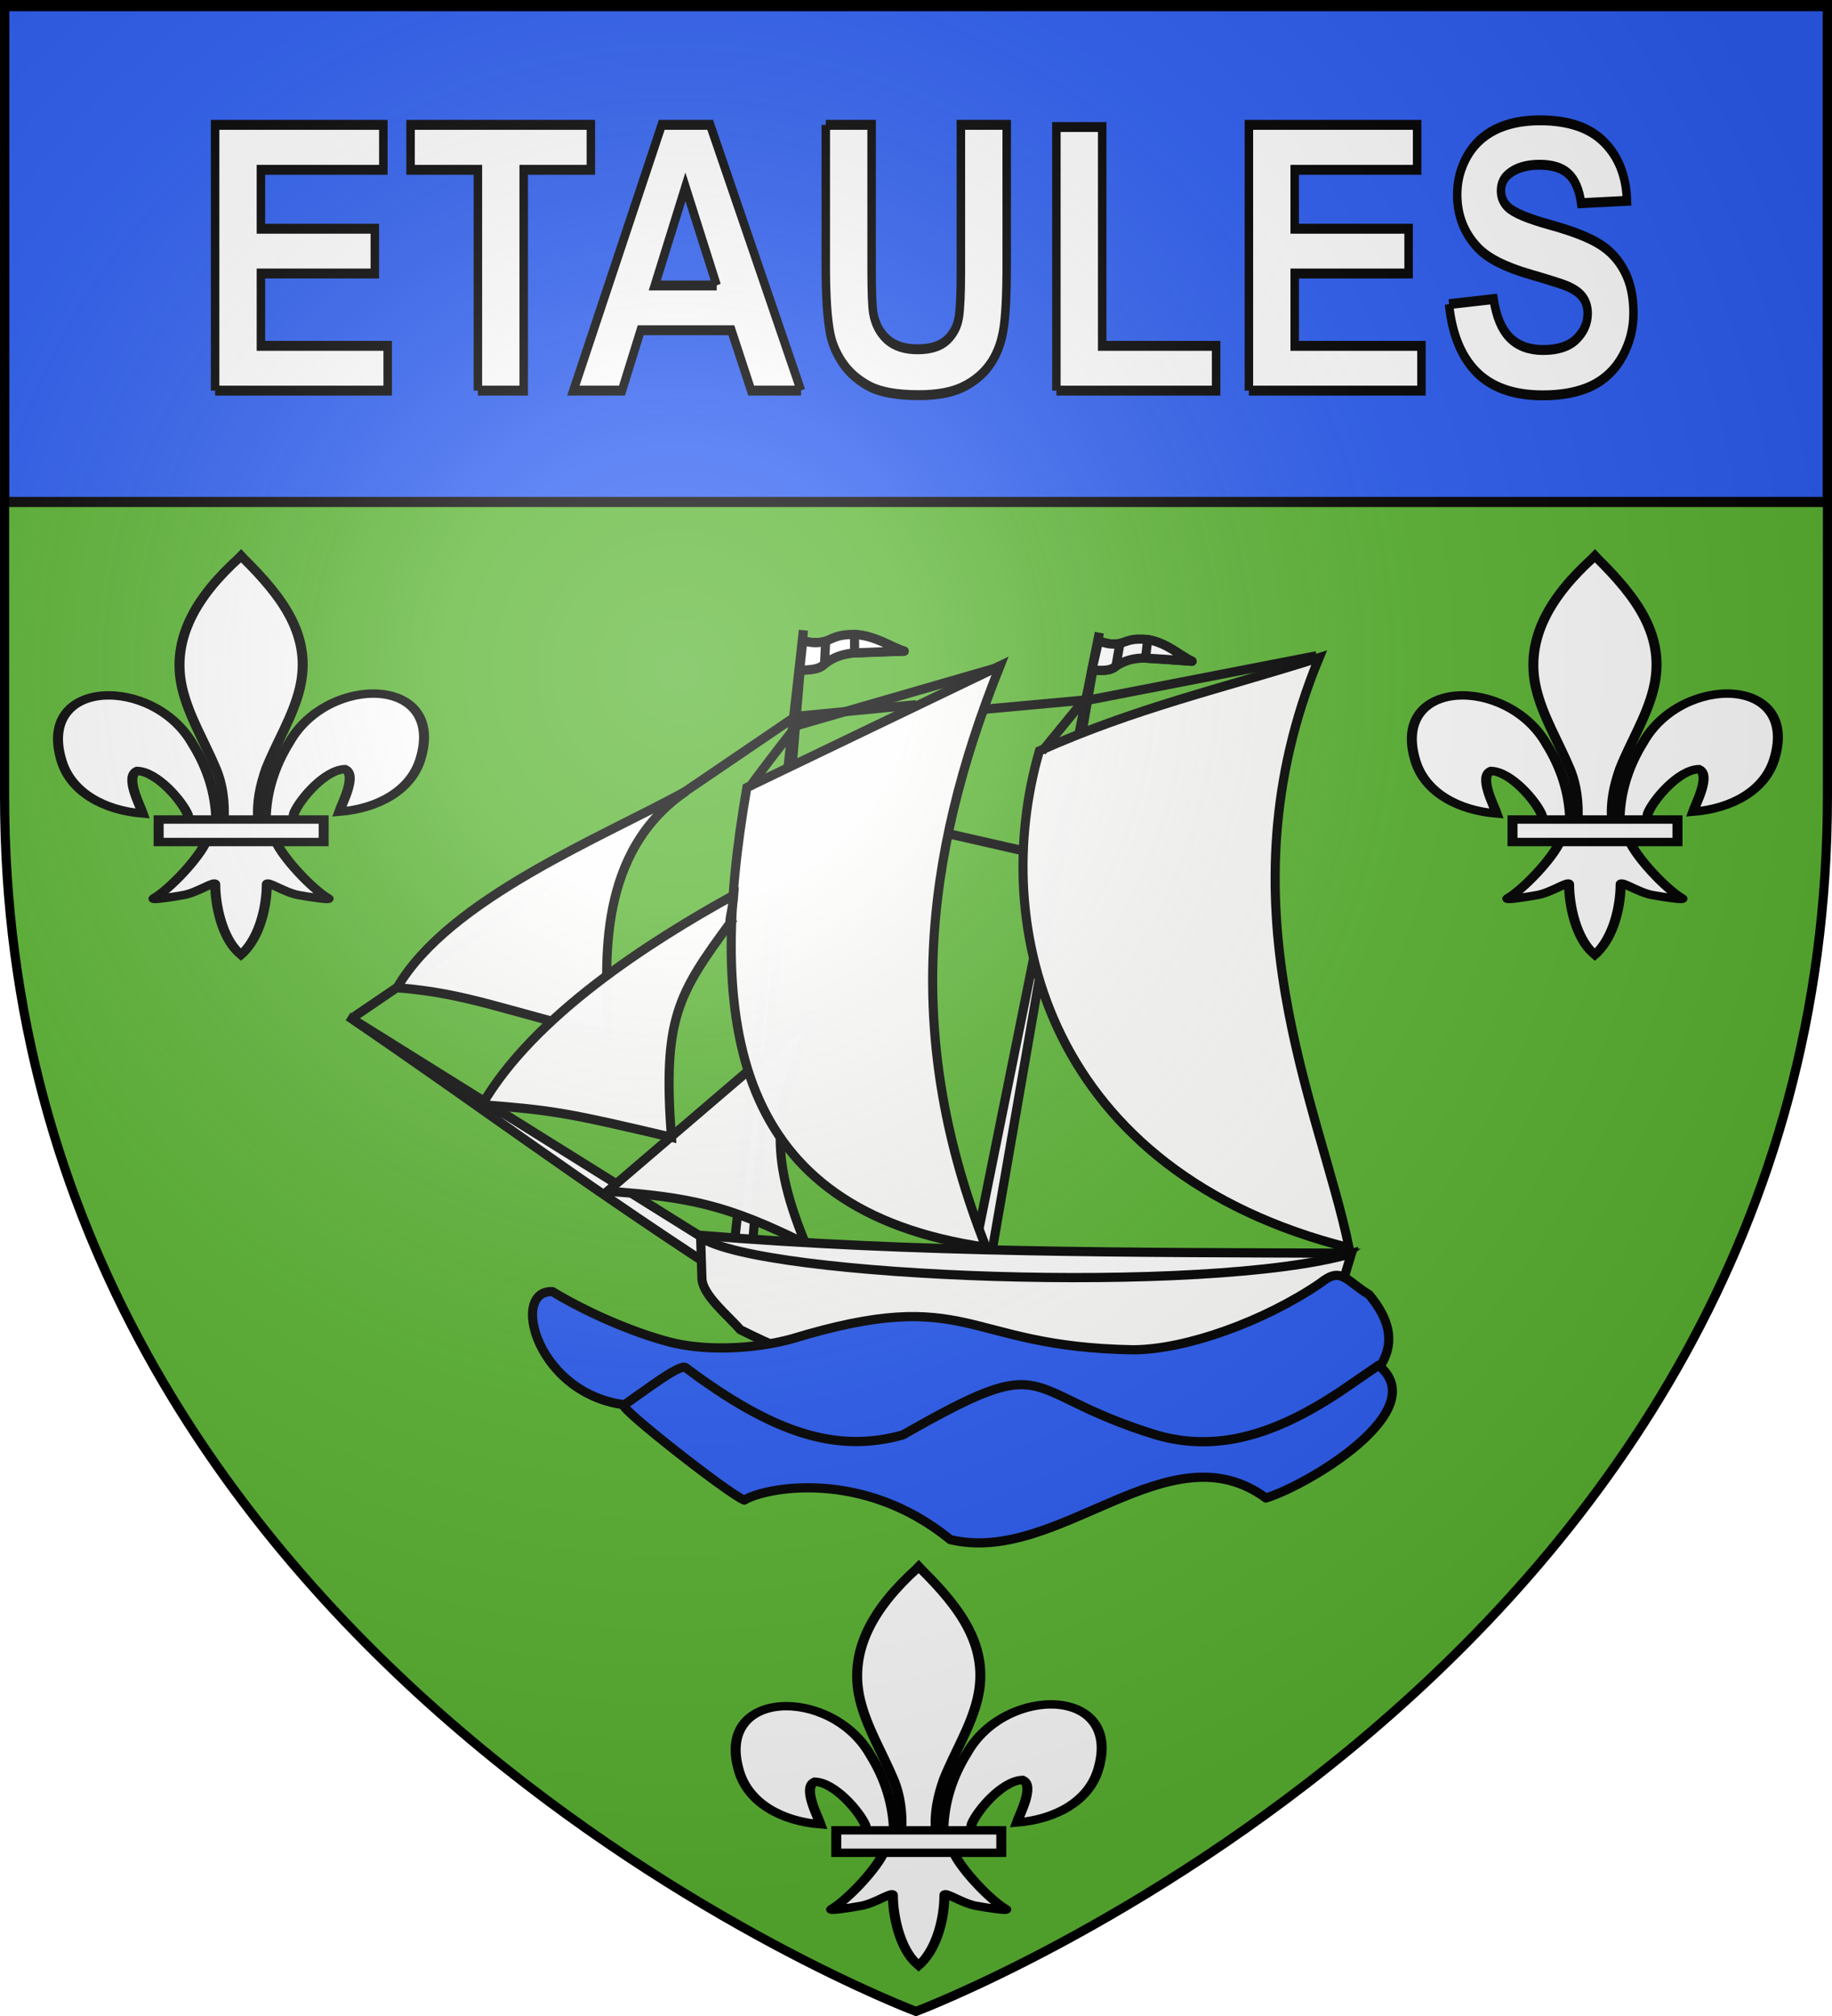
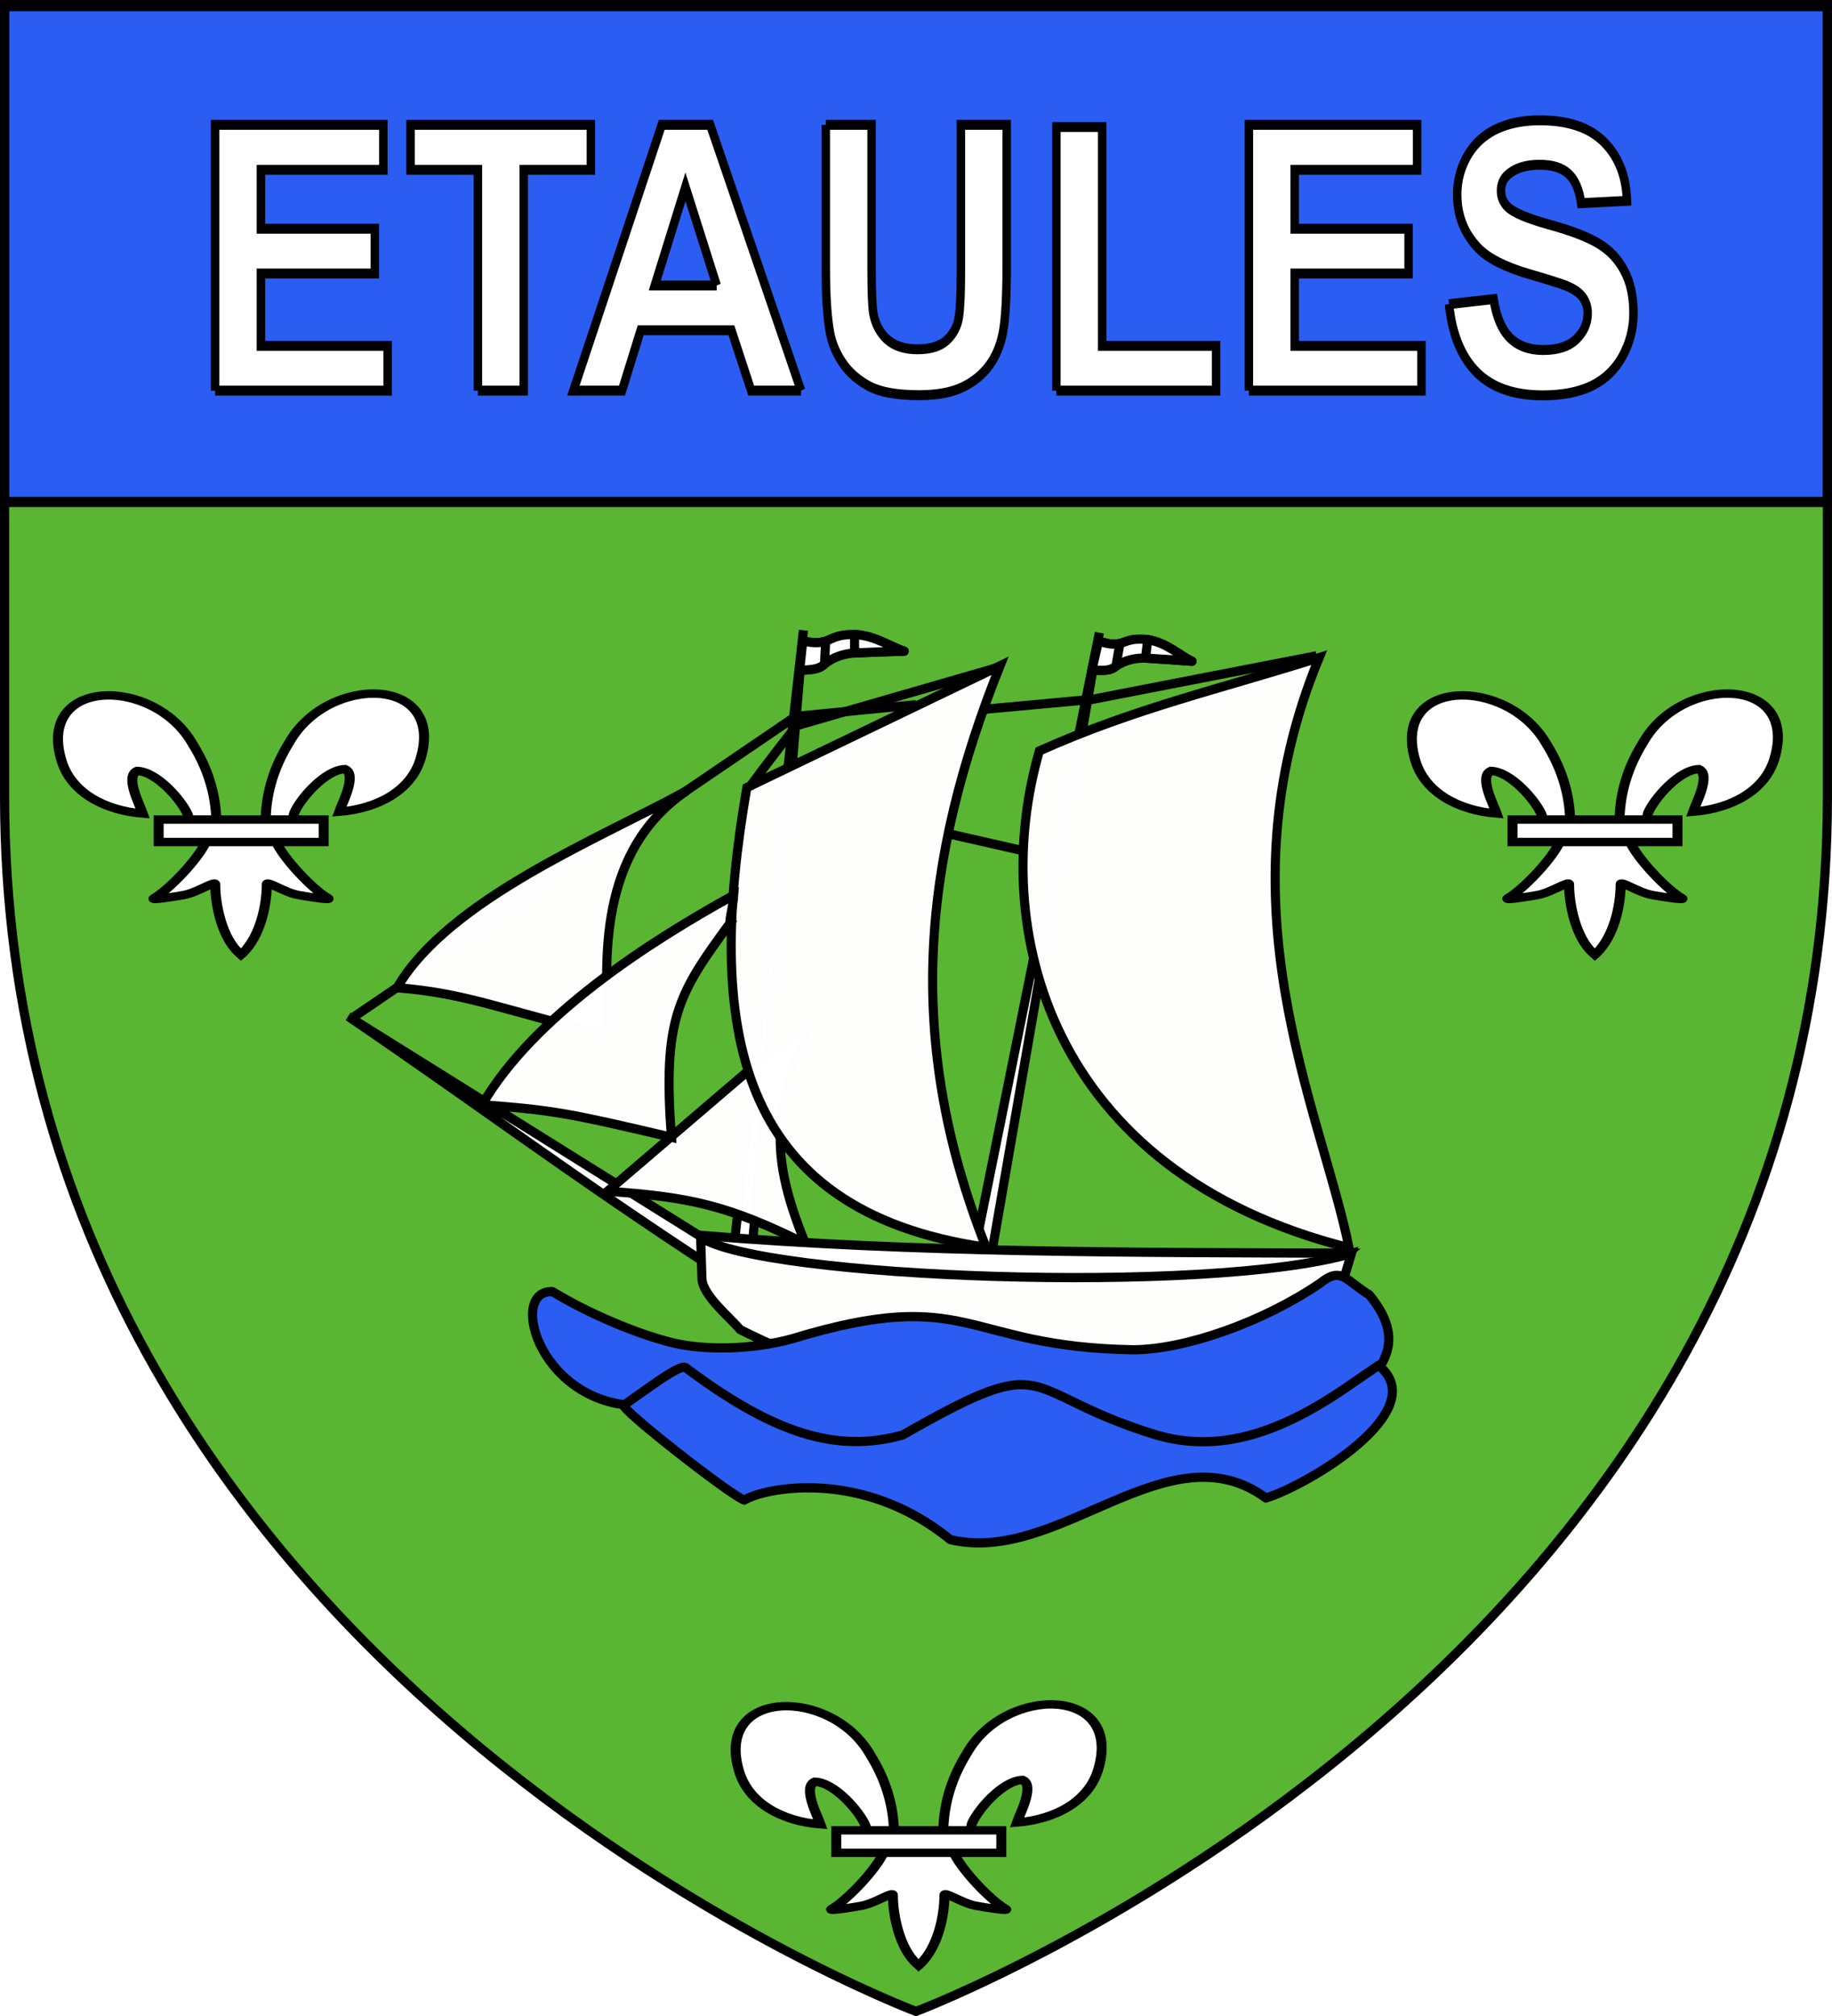
<svg xmlns="http://www.w3.org/2000/svg" xmlns:ns1="http://sodipodi.sourceforge.net/DTD/sodipodi-0.dtd" xmlns:ns2="http://www.inkscape.org/namespaces/inkscape" xmlns:xlink="http://www.w3.org/1999/xlink" height="660" width="600" version="1.0" id="svg2" ns1:version="0.32" ns2:version="0.48.1 r9760" ns1:docname="Blason ville fr Étaules 17.svg" ns2:export-filename="/Users/olivier/Desktop/Blason Rouge/Blason_Vide_3D.png" ns2:export-xdpi="144" ns2:export-ydpi="144" ns2:output_extension="org.inkscape.output.svg.inkscape">
  <ns1:namedview ns2:window-height="613" ns2:window-width="1006" ns2:pageshadow="2" ns2:pageopacity="1" guidetolerance="10.0" gridtolerance="10.0" objecttolerance="10.0" borderopacity="1.0" bordercolor="#666666" pagecolor="#f2efe7" id="base" showgrid="false" height="660px" ns2:zoom="0.59840597" ns2:cx="300.00387" ns2:cy="330.04322" ns2:window-x="0" ns2:window-y="0" ns2:current-layer="layer3" ns2:window-maximized="0" showguides="true" ns2:guide-bbox="true">
    <ns1:guide orientation="1,0" position="300,429.431" id="guide6924" />
  </ns1:namedview>
  <desc id="desc4">Flag of Canton of Valais (Wallis)</desc>
  <defs id="defs6">
    <linearGradient id="linearGradient2893">
      <stop style="stop-color:white;stop-opacity:0.314;" offset="0" id="stop2895" />
      <stop id="stop2897" offset="0.19" style="stop-color:white;stop-opacity:0.251;" />
      <stop style="stop-color:#6b6b6b;stop-opacity:0.125;" offset="0.6" id="stop2901" />
      <stop style="stop-color:black;stop-opacity:0.125;" offset="1" id="stop2899" />
    </linearGradient>
    <radialGradient ns2:collect="always" xlink:href="#linearGradient2893" id="radialGradient3163" gradientUnits="userSpaceOnUse" gradientTransform="matrix(1.353,0,0,1.349,-77.629,-85.747)" cx="221.445" cy="226.331" fx="221.445" fy="226.331" r="300" />
    <style type="text/css" id="style33">
  .Rand2 { stroke: #202020; stroke-width:30; }
  .Rand4 { stroke: #202020; stroke-width:60; }
  .Rand6 { stroke: #202020; stroke-width:90; }
  .Schwarz { fill: #000000; }
  .Blau { fill: #0000ff; }
  .Gold { fill: #ffef00; }
  .Silber { fill: #ffffff; }
  </style>
    <clipPath id="clipPath4">
      <path id="path40407" style="fill:none;fill-rule:evenodd;stroke:#000000;stroke-width:2.5;stroke-linecap:round;stroke-linejoin:miter;stroke-miterlimit:4;stroke-dasharray:none;stroke-opacity:1" d="M 217.083,235.822 L 217.083,249.723" />
    </clipPath>
    <filter id="filterr" height="2" width="2" x="-0.5" y="-0.5">
      <feGaussianBlur stdDeviation="5.0" id="feGaussianBlur43973" />
    </filter>
    <clipPath id="clipPathf">
      <path id="path40405" style="fill:none;fill-rule:evenodd;stroke:#000000;stroke-width:2.5;stroke-linecap:round;stroke-linejoin:miter;stroke-miterlimit:4;stroke-dasharray:none;stroke-opacity:1" d="M 194.275,218.558 L 194.275,234.184" />
    </clipPath>
    <filter id="filtern" height="2" width="2" x="-0.5" y="-0.5">
      <feGaussianBlur stdDeviation="5.0" id="feGaussianBlur43978" />
    </filter>
    <clipPath id="clipPathS">
      <path id="path40371" style="fill:none;fill-rule:evenodd;stroke:#000000;stroke-width:2.5;stroke-linecap:round;stroke-linejoin:miter;stroke-miterlimit:4;stroke-dasharray:none;stroke-opacity:1" d="M 207.057,257.744 L 207.057,271.278" />
    </clipPath>
    <clipPath id="clipPathM">
      <path id="path40379" style="fill:none;fill-rule:evenodd;stroke:#000000;stroke-width:2.5;stroke-linecap:round;stroke-linejoin:miter;stroke-miterlimit:4;stroke-dasharray:none;stroke-opacity:1" d="M 123.845,311.381 L 123.845,327.171" />
    </clipPath>
    <filter id="filter7" height="2" width="2" x="-0.5" y="-0.5">
      <feGaussianBlur stdDeviation="5.0" id="feGaussianBlur44018" />
    </filter>
  </defs>
  <g ns2:groupmode="layer" id="layer3" ns2:label="Fond écu" style="display:inline">
    <path id="path2855" style="fill:#5ab532;fill-opacity:1;fill-rule:evenodd;stroke:none;stroke-width:1px;stroke-linecap:butt;stroke-linejoin:miter;stroke-opacity:1" d="M 300,658.5 C 300,658.5 598.5,546.18 598.5,260.728 C 598.5,-24.723 598.5,2.176 598.5,2.176 L 1.5,2.176 L 1.5,260.728 C 1.5,546.18 300,658.5 300,658.5 z " ns1:nodetypes="cccccc" />
    <g id="layer1-7" ns2:label="Calque 1" transform="matrix(1,0,0,1.108,0.004,-434.946)" style="fill:#2b5df2">
      <path id="rect2383" d="m 1.496,393.858 597.008,0 0,147.008 -597.008,0 0,-147.008 z" style="fill:#2b5df2;fill-opacity:1;fill-rule:nonzero;stroke:#020000;stroke-width:3;stroke-linecap:butt;stroke-miterlimit:4;stroke-opacity:1;stroke-dasharray:none" ns2:connector-curvature="0" />
    </g>
    <g transform="scale(0.925,1.081)" style="font-size:103.379px;font-style:normal;font-variant:normal;font-weight:normal;font-stretch:normal;line-height:125%;letter-spacing:0px;word-spacing:0px;fill:#ffffff;fill-opacity:1;stroke:#000000;stroke-width:3;stroke-miterlimit:4;stroke-opacity:1;font-family:Kailasa;-inkscape-font-specification:Kailasa" id="text6920">
      <g style="font-size:72px;font-weight:bold;line-height:125%;stroke:none;font-family:Arial;-inkscape-font-specification:Arial Bold" id="flowRoot24939" />
      <g transform="scale(0.999,1.001)" style="font-size:112.331px;font-weight:bold;line-height:125%;fill:#ffffff;stroke:#000000;font-family:Arial;-inkscape-font-specification:Arial Bold" id="text24947">
        <path d="m 76.242,118.185 0,-80.409 59.621,0 0,13.603 -43.386,0 0,17.826 40.369,0 0,13.548 -40.369,0 0,21.885 44.922,0 0,13.548 -61.157,0" style="" id="path13043" />
        <path d="m 169.376,118.185 0,-66.806 -23.859,0 0,-13.603 63.899,0 0,13.603 -23.805,0 0,66.806 -16.235,0" style="" id="path13045" />
        <path d="m 283.901,118.185 -17.661,0 -7.021,-18.265 -32.142,0 -6.637,18.265 -17.223,0 31.319,-80.409 17.168,0 32.197,80.409 m -29.893,-31.813 -11.08,-29.838 -10.86,29.838 21.94,0" style="" id="path13047" />
        <path d="m 292.677,37.776 16.235,0 0,43.55 c -3e-5,6.911 0.201,11.39 0.603,13.438 0.695,3.291 2.34,5.942 4.936,7.953 2.633,1.975 6.216,2.962 10.75,2.962 4.607,1e-5 8.081,-0.932 10.421,-2.797 2.34,-1.901 3.748,-4.223 4.223,-6.966 0.475,-2.742 0.713,-7.295 0.713,-13.657 l 0,-44.483 16.235,0 0,42.234 c -7e-5,9.654 -0.439,16.473 -1.316,20.459 -0.878,3.986 -2.505,7.35 -4.882,10.092 -2.34,2.742 -5.485,4.936 -9.434,6.582 -3.949,1.609 -9.105,2.413 -15.468,2.413 -7.679,0 -13.511,-0.878 -17.497,-2.633 -3.949,-1.792 -7.076,-4.095 -9.379,-6.911 -2.304,-2.852 -3.821,-5.832 -4.553,-8.94 -1.06,-4.607 -1.591,-11.409 -1.591,-20.404 l 0,-42.892" style="" id="path13049" />
        <path d="m 374.403,118.185 0,-79.751 16.235,0 0,66.203 40.369,0 0,13.548 -56.604,0" style="" id="path13051" />
        <path d="m 442.635,118.185 0,-80.409 59.621,0 0,13.603 -43.386,0 0,17.826 40.369,0 0,13.548 -40.369,0 0,21.885 44.922,0 0,13.548 -61.157,0" style="" id="path13053" />
        <path d="m 513.555,92.022 15.797,-1.536 c 0.951,5.302 2.87,9.196 5.759,11.683 2.925,2.487 6.856,3.73 11.793,3.73 5.229,2e-5 9.16,-1.097 11.793,-3.291 2.669,-2.231 4.004,-4.827 4.004,-7.789 -5e-5,-1.901 -0.567,-3.51 -1.7,-4.827 -1.097,-1.353 -3.035,-2.523 -5.814,-3.51 -1.901,-0.658 -6.235,-1.828 -12.999,-3.51 -8.703,-2.157 -14.809,-4.808 -18.32,-7.953 -4.936,-4.424 -7.405,-9.818 -7.405,-16.181 -10e-6,-4.095 1.152,-7.917 3.456,-11.464 2.34,-3.583 5.686,-6.308 10.037,-8.173 4.388,-1.865 9.672,-2.797 15.851,-2.797 10.092,8.1e-5 17.68,2.212 22.762,6.637 5.119,4.425 7.807,10.33 8.063,17.716 l -16.235,0.713 c -0.695,-4.132 -2.194,-7.094 -4.498,-8.886 -2.267,-1.828 -5.686,-2.742 -10.257,-2.742 -4.717,6.9e-5 -8.41,0.969 -11.08,2.907 -1.719,1.243 -2.578,2.907 -2.578,4.991 -2e-5,1.902 0.804,3.529 2.413,4.882 2.048,1.719 7.021,3.51 14.919,5.375 7.898,1.865 13.731,3.803 17.497,5.814 3.803,1.975 6.765,4.699 8.886,8.173 2.157,3.437 3.236,7.697 3.236,12.78 -7e-5,4.607 -1.28,8.922 -3.839,12.944 -2.56,4.022 -6.18,7.021 -10.86,8.995 -4.681,1.938 -10.513,2.907 -17.497,2.907 -10.165,0 -17.972,-2.34 -23.421,-7.021 -5.448,-4.717 -8.703,-11.573 -9.763,-20.568" style="" id="path13055" />
      </g>
    </g>
    <g id="g24842" transform="matrix(0.874,0,0,0.884,-300.56,-31.274)" style="stroke:#000000;stroke-opacity:1;stroke-width:3.413;stroke-miterlimit:4;stroke-dasharray:none">
      <g transform="translate(2.3841858e-7,1.2525329e-6)" style="display:inline;stroke:#000000;stroke-opacity:1;stroke-width:3.413;stroke-miterlimit:4;stroke-dasharray:none" ns2:label="Fond écu" id="layer3-5" />
      <g transform="translate(2.3841858e-7,1.2525329e-6)" style="display:inline;stroke:#000000;stroke-opacity:1;stroke-width:3.413;stroke-miterlimit:4;stroke-dasharray:none" ns2:label="Meubles" id="layer4-3">
        <g transform="translate(-800.587,-222.198)" style="display:inline;stroke:#000000;stroke-opacity:1;stroke-width:3.413;stroke-miterlimit:4;stroke-dasharray:none" ns2:label="Fond écu" id="g37726" />
        <g transform="translate(-800.587,-222.198)" ns2:label="Reflet final" id="g37830" style="stroke:#000000;stroke-opacity:1;stroke-width:3.413;stroke-miterlimit:4;stroke-dasharray:none" />
        <g transform="translate(-800.587,-222.198)" ns2:label="Contour final" id="g37832" style="stroke:#000000;stroke-opacity:1;stroke-width:3.413;stroke-miterlimit:4;stroke-dasharray:none" />
        <g transform="translate(593.424,-406.753)" id="g44435" clip-path="url(#clipPath4)" style="stroke:#000000;stroke-opacity:1;stroke-width:3.413;stroke-miterlimit:4;stroke-dasharray:none">
          <g id="g44437" style="stroke:#000000;stroke-opacity:1;stroke-width:3.413;stroke-miterlimit:4;stroke-dasharray:none">
            <path ns2:connector-curvature="0" d="m 217.083,235.822 0,13.902" style="fill:none;stroke:#000000;stroke-width:3.413;stroke-opacity:1;filter:url(#filterr);stroke-miterlimit:4;stroke-dasharray:none" id="path44439" />
          </g>
        </g>
        <g transform="translate(613.424,-406.753)" id="g44441" clip-path="url(#clipPathf)" style="stroke:#000000;stroke-opacity:1;stroke-width:3.413;stroke-miterlimit:4;stroke-dasharray:none">
          <g id="g44443" style="stroke:#000000;stroke-opacity:1;stroke-width:3.413;stroke-miterlimit:4;stroke-dasharray:none">
            <path ns2:connector-curvature="0" d="m 194.275,218.558 0,15.626" style="fill:none;stroke:#000000;stroke-width:3.413;stroke-opacity:1;filter:url(#filtern);stroke-miterlimit:4;stroke-dasharray:none" id="path44445" />
          </g>
        </g>
        <g transform="translate(593.424,-406.753)" id="g44471" clip-path="url(#clipPathS)" style="stroke:#000000;stroke-opacity:1;stroke-width:3.413;stroke-miterlimit:4;stroke-dasharray:none" />
        <g transform="translate(593.424,-406.753)" id="g44491" clip-path="url(#clipPathM)" style="stroke:#000000;stroke-opacity:1;stroke-width:3.413;stroke-miterlimit:4;stroke-dasharray:none">
          <g id="g44493" style="stroke:#000000;stroke-opacity:1;stroke-width:3.413;stroke-miterlimit:4;stroke-dasharray:none">
            <path ns2:connector-curvature="0" d="m 123.845,311.381 0,15.79" style="fill:none;stroke:#000000;stroke-width:3.413;stroke-opacity:1;filter:url(#filter7);stroke-miterlimit:4;stroke-dasharray:none" id="path44495" />
          </g>
        </g>
        <g transform="matrix(0.999,0.05,-0.05,0.999,-63.507,-67.632)" id="g7597" style="fill:#ffffff;stroke:#000000;stroke-width:3.413;stroke-miterlimit:4;stroke-opacity:1;stroke-dasharray:none">
          <path ns2:connector-curvature="0" id="path3219" style="fill:#ffffff;fill-rule:evenodd;stroke:#000000;stroke-width:3.413;stroke-linecap:butt;stroke-linejoin:miter;stroke-miterlimit:4;stroke-opacity:1;stroke-dasharray:none" d="m 709.77,527.625 14.441,-227.098 -7.64,226.927 -6.801,0.171 z" ns1:nodetypes="cccc" />
          <path ns2:connector-curvature="0" id="path3235" style="fill:#ffffff;fill-rule:evenodd;stroke:#000000;stroke-width:3.413;stroke-linecap:butt;stroke-linejoin:miter;stroke-miterlimit:4;stroke-opacity:1;stroke-dasharray:none" d="M 702.905,538.437 697.09,526.672 561.037,451.815 c 51.52,31.078 85.863,54.272 141.868,86.622 z" ns1:nodetypes="cccc" />
          <path ns2:connector-curvature="0" id="path3217" style="fill:#ffffff;fill-rule:evenodd;stroke:#000000;stroke-width:3.413;stroke-linecap:butt;stroke-linejoin:miter;stroke-miterlimit:4;stroke-opacity:1;stroke-dasharray:none;display:inline" d="m 834.971,295.891 -35.737,234.124 6.627,0 29.11,-234.124 z" ns1:nodetypes="cccc" />
          <path ns2:connector-curvature="0" id="path3238" style="fill:#ffffff;fill-opacity:0.991;fill-rule:evenodd;stroke:#000000;stroke-width:3.413;stroke-linecap:butt;stroke-linejoin:miter;stroke-miterlimit:4;stroke-opacity:1;stroke-dasharray:none" d="m 661.287,511.627 74.683,-69.873 c -12.998,33.004 -16.707,49.835 0.387,85.597 -29.677,-12.796 -44.236,-15.144 -75.07,-15.724 z" ns1:nodetypes="cccc" />
          <path ns2:connector-curvature="0" id="path3252" style="fill:#ffffff;fill-opacity:0.991;fill-rule:evenodd;stroke:#000000;stroke-width:3.413;stroke-linecap:butt;stroke-linejoin:miter;stroke-miterlimit:4;stroke-opacity:1;stroke-dasharray:none" d="m 814.733,340.7 c 35.418,-17.797 66.454,-26.221 102.949,-39.71 -33.583,92.981 8.826,166.524 22.112,217.654 C 825.654,496.259 798.849,406.87 814.733,340.7 z" ns1:nodetypes="cccc" />
          <path ns2:connector-curvature="0" id="path2238" style="fill:#ffffff;fill-opacity:1;fill-rule:evenodd;stroke:#000000;stroke-width:3.413;stroke-linecap:butt;stroke-linejoin:miter;stroke-miterlimit:4;stroke-opacity:1;stroke-dasharray:none" d="m 696.984,526.201 c 80.827,2.497 161.654,-1.787 242.481,-5.529 -21.893,19.8 -242.778,21.064 -242.481,5.529 z" />
          <path ns2:connector-curvature="0" id="path3214" style="fill:#ffffff;fill-opacity:0.991;fill-rule:evenodd;stroke:#000000;stroke-width:3.413;stroke-linecap:butt;stroke-linejoin:miter;stroke-miterlimit:4;stroke-opacity:1;stroke-dasharray:none" d="m 696.984,526.892 c 22.95,13.959 190.719,12.003 243.811,-6.167 l -7.38,29.133 c -54.878,28.952 -127.905,50.564 -219.925,10.457 -4.513,-4.77 -14.904,-12.138 -15.266,-18.346 z" ns1:nodetypes="cccccc" />
          <path ns2:connector-curvature="0" id="path3250" style="fill:#ffffff;fill-opacity:0.991;fill-rule:evenodd;stroke:#000000;stroke-width:3.413;stroke-linecap:butt;stroke-linejoin:miter;stroke-miterlimit:4;stroke-opacity:1;stroke-dasharray:none" d="m 798.43,309.972 c -25.447,73.19 -28.896,140.448 5.528,215.292 -95.813,-8.821 -108.896,-77.674 -98.003,-165.53 z" ns1:nodetypes="cccc" />
          <g id="g7592" style="fill:#ffffff;stroke:#000000;stroke-width:3.413;stroke-miterlimit:4;stroke-opacity:1;stroke-dasharray:none">
            <path ns2:connector-curvature="0" ns1:nodetypes="cccccccc" id="path7497" d="m 724.165,304.514 -0.627,10.982 c 3.234,-0.608 6.866,-0.393 9.192,-2.881 3.36,-2.891 7.123,-4.159 11.072,-4.681 5.51,-0.537 11.866,-1.039 18.51,-1.586 -5.282,-1.325 -10.834,-5.143 -18.928,-5.256 -6.258,0.284 -7.913,1.82 -10.654,3.061 -3.7,1.213 -5.982,0.591 -8.565,0.36 z" style="fill:#ffffff;fill-opacity:1;fill-rule:nonzero;stroke:#000000;stroke-width:3.413;stroke-linecap:round;stroke-linejoin:round;stroke-miterlimit:4;stroke-opacity:1;stroke-dasharray:none;stroke-dashoffset:16.082;marker:none;visibility:visible;display:inline;overflow:visible;enable-background:accumulate" />
            <path ns2:connector-curvature="0" id="path7505" d="m 743.802,307.935 c 5.51,-0.537 11.866,-1.039 18.51,-1.586 -5.282,-1.325 -10.834,-5.143 -18.928,-5.256 l 0.418,6.841 z" style="fill:#ffffff;fill-opacity:1;fill-rule:nonzero;stroke:#000000;stroke-width:3.413;stroke-linecap:round;stroke-linejoin:round;stroke-miterlimit:4;stroke-opacity:1;stroke-dasharray:none;stroke-dashoffset:16.082;marker:none;visibility:visible;display:inline;overflow:visible;enable-background:accumulate" />
            <path ns2:connector-curvature="0" ns1:nodetypes="ccccc" id="path7499" d="m 732.73,304.154 c -3.7,1.213 -5.982,0.591 -8.565,0.36 l -0.627,10.982 c 3.234,-0.608 6.866,-0.393 9.192,-2.881 l 0,-8.462 z" style="fill:#ffffff;fill-opacity:1;fill-rule:nonzero;stroke:#000000;stroke-width:3.413;stroke-linecap:round;stroke-linejoin:round;stroke-miterlimit:4;stroke-opacity:1;stroke-dasharray:none;stroke-dashoffset:16.082;marker:none;visibility:visible;display:inline;overflow:visible;enable-background:accumulate" />
          </g>
          <g id="g7587" style="fill:#ffffff;stroke:#000000;stroke-width:3.413;stroke-miterlimit:4;stroke-opacity:1;stroke-dasharray:none">
            <path ns2:connector-curvature="0" ns1:nodetypes="cccccccc" id="path7516" d="m 834.847,298.967 -1.987,10.945 c 3.094,-0.28 6.453,0.306 8.94,-1.95 3.502,-2.555 7.174,-3.443 10.923,-3.563 5.207,0.024 11.198,0.169 17.464,0.298 -4.756,-1.867 -9.447,-6.26 -16.98,-7.199 -5.872,-0.354 -7.612,1.017 -10.326,1.982 -3.605,0.838 -5.654,-0.017 -8.033,-0.512 z" style="fill:#ffffff;fill-opacity:1;fill-rule:nonzero;stroke:#000000;stroke-width:3.413;stroke-linecap:round;stroke-linejoin:round;stroke-miterlimit:4;stroke-opacity:1;stroke-dasharray:none;stroke-dashoffset:16.082;marker:none;visibility:visible;display:inline;overflow:visible;enable-background:accumulate" />
            <path ns2:connector-curvature="0" id="path7518" d="m 852.722,304.399 c 5.207,0.024 11.198,0.169 17.464,0.298 -4.756,-1.867 -9.447,-6.26 -16.98,-7.199 l -0.484,6.901 z" style="fill:#ffffff;fill-opacity:1;fill-rule:nonzero;stroke:#000000;stroke-width:3.413;stroke-linecap:round;stroke-linejoin:round;stroke-miterlimit:4;stroke-opacity:1;stroke-dasharray:none;stroke-dashoffset:16.082;marker:none;visibility:visible;display:inline;overflow:visible;enable-background:accumulate" />
            <path ns2:connector-curvature="0" ns1:nodetypes="ccccc" id="path7520" d="m 842.88,299.48 c -3.605,0.838 -5.654,-0.017 -8.033,-0.512 l -1.987,10.945 c 3.094,-0.28 6.453,0.306 8.94,-1.95 l 1.081,-8.482 z" style="fill:#ffffff;fill-opacity:1;fill-rule:nonzero;stroke:#000000;stroke-width:3.413;stroke-linecap:round;stroke-linejoin:round;stroke-miterlimit:4;stroke-opacity:1;stroke-dasharray:none;stroke-dashoffset:16.082;marker:none;visibility:visible;display:inline;overflow:visible;enable-background:accumulate" />
          </g>
          <path style="fill:none;stroke:#000000;stroke-width:3.413;stroke-linecap:butt;stroke-linejoin:miter;stroke-miterlimit:4;stroke-opacity:1;stroke-dasharray:none" d="m 335.831,236.294 0,0 -76.294,21.798 c -17.711,22.48 -17.711,23.161 -17.711,23.161" id="path24919" ns2:connector-curvature="0" transform="matrix(0.999,-0.05,0.05,0.999,451.146,91.088)" />
          <path style="fill:none;stroke:#000000;stroke-width:3.413;stroke-linecap:butt;stroke-linejoin:miter;stroke-miterlimit:4;stroke-opacity:1;stroke-dasharray:none" d="m 454.36,232.207 -85.15,16.349" id="path24921" ns2:connector-curvature="0" transform="matrix(0.999,-0.05,0.05,0.999,451.146,91.088)" />
          <path style="fill:none;stroke:#000000;stroke-width:3.413;stroke-linecap:butt;stroke-linejoin:miter;stroke-miterlimit:4;stroke-opacity:1;stroke-dasharray:none" d="m 317.439,298.283 27.248,6.131" id="path24923" ns2:connector-curvature="0" transform="matrix(0.999,-0.05,0.05,0.999,451.146,91.088)" />
-           <path style="fill:none;stroke:#000000;stroke-width:3.413;stroke-linecap:butt;stroke-linejoin:miter;stroke-miterlimit:4;stroke-opacity:1;stroke-dasharray:none" d="m 367.848,247.874 -16.349,19.755" id="path24925" ns2:connector-curvature="0" transform="matrix(0.999,-0.05,0.05,0.999,451.146,91.088)" />
          <path style="fill:none;stroke:#000000;stroke-width:3.413;stroke-linecap:butt;stroke-linejoin:miter;stroke-miterlimit:4;stroke-opacity:1;stroke-dasharray:none" d="M 94.006,365.722 260.218,254.005" id="path24927" ns2:connector-curvature="0" transform="matrix(0.999,-0.05,0.05,0.999,451.146,91.088)" />
          <path style="fill:none;stroke:#000000;stroke-width:3.413;stroke-linecap:butt;stroke-linejoin:miter;stroke-miterlimit:4;stroke-opacity:1;stroke-dasharray:none" d="m 367.848,248.556 -37.466,3.406 0,0 -0.681,0.681" id="path24929" ns2:connector-curvature="0" transform="matrix(0.999,-0.05,0.05,0.999,451.146,91.088)" />
          <path style="fill:none;stroke:#000000;stroke-width:3.413;stroke-linecap:butt;stroke-linejoin:miter;stroke-miterlimit:4;stroke-opacity:1;stroke-dasharray:none" d="m 304.383,250.31 -45.527,4.376" id="path24931" ns2:connector-curvature="0" transform="matrix(0.999,-0.05,0.05,0.999,451.146,91.088)" ns1:nodetypes="cc" />
          <path ns2:connector-curvature="0" id="path24935" style="fill:#ffffff;fill-opacity:0.991;fill-rule:evenodd;stroke:#000000;stroke-width:3.413;stroke-linecap:butt;stroke-linejoin:miter;stroke-miterlimit:4;stroke-opacity:1;stroke-dasharray:none" d="m 578.791,440.308 c 17.737,-33.978 74.161,-59.54 104.713,-78.266 -32.011,23.938 -27.796,64.076 -24.47,91.997 -39.509,-7.106 -53.5,-13.019 -80.243,-13.73 z" ns1:nodetypes="cccc" />
          <path ns2:connector-curvature="0" id="path24937" style="fill:#ffffff;fill-opacity:0.991;fill-rule:evenodd;stroke:#000000;stroke-width:3.413;stroke-linecap:butt;stroke-linejoin:miter;stroke-miterlimit:4;stroke-opacity:1;stroke-dasharray:none" d="m 612.767,481.985 c 17.737,-33.978 59.717,-63.478 90.269,-82.205 -0.139,5.602 -1.444,9.939 -0.744,10.207 -18.387,27.495 -23.563,36.747 -18.093,80.471 -39.509,-7.106 -44.689,-7.762 -71.432,-8.474 z" ns1:nodetypes="ccccc" />
        </g>
        <g transform="translate(-686.866,-96.655)" id="g87621" clip-path="url(#clipPath4)" style="stroke:#000000;stroke-opacity:1;stroke-width:3.413;stroke-miterlimit:4;stroke-dasharray:none">
          <g id="g87623" style="stroke:#000000;stroke-opacity:1;stroke-width:3.413;stroke-miterlimit:4;stroke-dasharray:none">
            <path ns2:connector-curvature="0" d="m 217.083,235.822 0,13.902" style="fill:none;stroke:#000000;stroke-width:3.413;stroke-opacity:1;filter:url(#filterr);stroke-miterlimit:4;stroke-dasharray:none" id="path87625" />
          </g>
        </g>
        <g transform="translate(-666.866,-96.655)" id="g87627" clip-path="url(#clipPathf)" style="stroke:#000000;stroke-opacity:1;stroke-width:3.413;stroke-miterlimit:4;stroke-dasharray:none">
          <g id="g87629" style="stroke:#000000;stroke-opacity:1;stroke-width:3.413;stroke-miterlimit:4;stroke-dasharray:none">
-             <path ns2:connector-curvature="0" d="m 194.275,218.558 0,15.626" style="fill:none;stroke:#000000;stroke-width:3.413;stroke-opacity:1;filter:url(#filtern);stroke-miterlimit:4;stroke-dasharray:none" id="path87631" />
-           </g>
+             </g>
        </g>
        <g transform="translate(-686.866,-96.655)" id="g87633" clip-path="url(#clipPathS)" style="stroke:#000000;stroke-opacity:1;stroke-width:3.413;stroke-miterlimit:4;stroke-dasharray:none" />
        <path ns2:connector-curvature="0" id="path7971" d="m 645.149,575.818 c -11.165,-3.191 -26.689,-11.21 -38.141,-19.701 -5.445,-4.037 -10.217,-7.34 -10.606,-7.34 -0.388,0 -5.216,3.245 -10.727,7.211 -39.153,1.36 -51.956,-43.107 -34.734,-42.257 12.957,7.778 30.067,15.066 43.728,18.625 12.844,3.347 31.13,2.887 46.003,-1.157 67.131,-20.204 63.821,3.018 127.836,4.064 19.563,-0.053 48.903,-10.372 70.029,-24.63 8.044,-6.398 9.537,-1.092 18.441,4.257 16.032,19.145 2.594,29.888 -10.129,41.179 -12.084,9.053 -29.179,17.57 -40.86,20.356 -21.189,5.054 -44.493,-2.127 -70.773,-21.808 -5.737,-4.297 -8.832,-5.903 -9.883,-5.128 -22.016,16.233 -32.752,22.177 -47.379,26.23 -11.008,3.05 -22.357,3.084 -32.805,0.098 l 0,10e-6 z" style="fill:#2b5df2;stroke:#000000;stroke-width:3.413;stroke-linejoin:round;stroke-miterlimit:4;stroke-opacity:1;stroke-dasharray:none" ns1:nodetypes="cssccscccccssssccc" />
        <path style="fill:#2b5df2;stroke:#000000;stroke-width:3.413;stroke-linejoin:round;stroke-miterlimit:4;stroke-opacity:1;stroke-dasharray:none" d="m 699.952,605.542 c -32.936,-26.613 -69.635,-19.2 -77.162,-14.615 -5.883,-2.258 -46.554,-33.872 -45.134,-35.084 0.548,-0.467 5.643,-4.056 11.322,-7.976 6.845,-4.724 10.821,-6.758 11.797,-6.035 33.123,24.565 56.742,31.801 81.451,24.954 57.377,-32.371 42.065,-15.938 95.155,0.081 21.88,6.198 43.939,0.713 70.983,-17.65 l 12.096,-8.213 c 20.824,16.645 -26.599,44.454 -42.2,49.147 -36.603,-26.59 -77.628,25.104 -118.307,15.391 z" id="path24898" ns2:connector-curvature="0" ns1:nodetypes="cccssccsccc" />
      </g>
      <g transform="translate(2.3841858e-7,1.2525329e-6)" style="display:inline;stroke:#000000;stroke-opacity:1;stroke-width:3.413;stroke-miterlimit:4;stroke-dasharray:none" ns2:label="Reflet final" id="layer2-0" />
      <g transform="translate(2.3841858e-7,1.2525329e-6)" ns2:label="Contour final" id="layer1-4" style="stroke:#000000;stroke-opacity:1;stroke-width:3.413;stroke-miterlimit:4;stroke-dasharray:none" />
    </g>
    <g transform="matrix(0.17,0,0,0.143,17.82,180.953)" id="g1878" style="fill:#ffffff;stroke-width:19.262;stroke-miterlimit:4;stroke-dasharray:none">
      <path d="m 407.029,608.699 c 1.425,-61.956 16.751,-119.539 45.29,-174.109 74.714,-157.186 302.92,-153.432 252.615,38.811 -18.537,70.839 -81.509,112.474 -156.319,119.615 5.4,-18.665 35.1,-84.652 11.124,-97.562 -38.338,1.448 -85.944,67.705 -97.393,99.301 -1.653,4.536 -1.19,9.778 -3.036,14.24" style="fill:#ffffff;fill-opacity:1;fill-rule:evenodd;stroke:#000000;stroke-width:19.262;stroke-linecap:butt;stroke-linejoin:miter;stroke-miterlimit:4;stroke-opacity:1;stroke-dasharray:none;display:inline" id="path1876" ns1:nodetypes="ccscscc" ns2:connector-curvature="0" />
      <g transform="translate(-38.532,-48.577)" style="fill:#ffffff;stroke-width:19.262;stroke-miterlimit:4;stroke-dasharray:none;display:inline" id="layer2-7">
        <g transform="translate(0,4)" style="fill:#ffffff;fill-opacity:1;stroke:#000000;stroke-width:19.262;stroke-miterlimit:4;stroke-opacity:1;stroke-dasharray:none" id="g13018">
          <path d="M 350.523,657.372 C 349.098,595.416 333.772,537.833 305.233,483.264 230.519,326.078 2.313,329.832 52.618,522.075 71.155,592.914 134.127,634.549 208.937,641.69 203.537,623.025 173.837,557.038 197.813,544.128 c 38.338,1.448 85.944,67.705 97.393,99.301 1.653,4.536 1.19,9.778 3.036,14.24" style="fill:#ffffff;fill-opacity:1;fill-rule:evenodd;stroke:#000000;stroke-width:19.262;stroke-linecap:butt;stroke-linejoin:miter;stroke-miterlimit:4;stroke-opacity:1;stroke-dasharray:none" id="path1902" ns1:nodetypes="ccscscc" ns2:connector-curvature="0" />
-           <path d="m 393.626,57.12 c -78.714,84.849 -131.565,182.962 -108.781,298.031 12.57,63.484 43.042,122.28 64.531,183.438 13.436,38.37 16.872,78.452 15.281,118.781 l 66.781,0 c -3.197,-40.626 3.807,-79.998 15.281,-118.781 20.474,-61.538 51.626,-119.906 64.531,-183.438 C 535.379,236.372 478.744,146.792 402.813,57.495 l -4.64,-5.918 -4.547,5.543 z" style="fill:#ffffff;fill-opacity:1;fill-rule:nonzero;stroke:#000000;stroke-width:19.262;stroke-linecap:butt;stroke-linejoin:miter;stroke-miterlimit:4;stroke-opacity:1;stroke-dasharray:none" id="path3734" ns1:nodetypes="csccccsccc" ns2:connector-curvature="0" />
          <path d="m 331.345,704.401 c -13.962,39.13 -70.888,110.792 -101.125,131.219 -7.842,5.298 37.486,-3.052 57.781,-7.5 26.619,-5.835 61.217,-34.198 60.406,-24.188 -0.076,45.838 12.811,122.324 46.406,157.469 l 3.182,3.388 3.287,-3.388 c 33.578,-39.171 46.238,-108.042 46.406,-157.469 -0.811,-10.01 33.787,18.353 60.406,24.188 20.295,4.448 65.623,12.798 57.781,7.5 -30.237,-20.427 -87.132,-92.089 -101.094,-131.219 l -133.438,0 z" style="fill:#ffffff;fill-opacity:1;fill-rule:evenodd;stroke:#000000;stroke-width:19.262;stroke-linecap:butt;stroke-linejoin:miter;stroke-miterlimit:4;stroke-opacity:1;stroke-dasharray:none" id="path6395" ns1:nodetypes="cssscccssscc" ns2:connector-curvature="0" />
          <rect width="317.888" height="51.503" x="239.352" y="655.379" style="fill:#ffffff;fill-opacity:1;stroke:#000000;stroke-width:19.262;stroke-miterlimit:4;stroke-opacity:1;stroke-dasharray:none" id="rect4623" />
        </g>
      </g>
    </g>
    <use x="0" y="0" xlink:href="#g1878" id="use25024" transform="translate(221.936,330.911)" width="600" height="660" />
    <use x="0" y="0" xlink:href="#g1878" id="use25026" transform="translate(443.4,0)" width="600" height="660" />
  </g>
  <g ns2:groupmode="layer" id="layer4" ns2:label="Meubles" />
  <g ns2:groupmode="layer" id="layer2" ns2:label="Reflet final" ns1:insensitive="true">
-     <path ns1:nodetypes="cccccc" d="M 300,658.5 C 300,658.5 598.5,546.18 598.5,260.728 C 598.5,-24.723 598.5,2.176 598.5,2.176 L 1.5,2.176 L 1.5,260.728 C 1.5,546.18 300,658.5 300,658.5 z " style="opacity:1;fill:url(#radialGradient3163);fill-opacity:1;fill-rule:evenodd;stroke:none;stroke-width:1px;stroke-linecap:butt;stroke-linejoin:miter;stroke-opacity:1" id="path2875" ns2:export-xdpi="144" ns2:export-ydpi="144" />
-   </g>
+     </g>
  <g ns2:groupmode="layer" id="layer1" ns2:label="Contour final" ns1:insensitive="true">
    <path ns1:nodetypes="cccccc" d="M 300,658.5 C 300,658.5 1.5,546.18 1.5,260.728 C 1.5,-24.723 1.5,2.176 1.5,2.176 L 598.5,2.176 L 598.5,260.728 C 598.5,546.18 300,658.5 300,658.5 z " style="opacity:1;fill:none;fill-opacity:1;fill-rule:evenodd;stroke:#000000;stroke-width:3;stroke-linecap:butt;stroke-linejoin:miter;stroke-miterlimit:4;stroke-dasharray:none;stroke-opacity:1" id="path1411" ns2:export-xdpi="144" ns2:export-ydpi="144" />
  </g>
</svg>